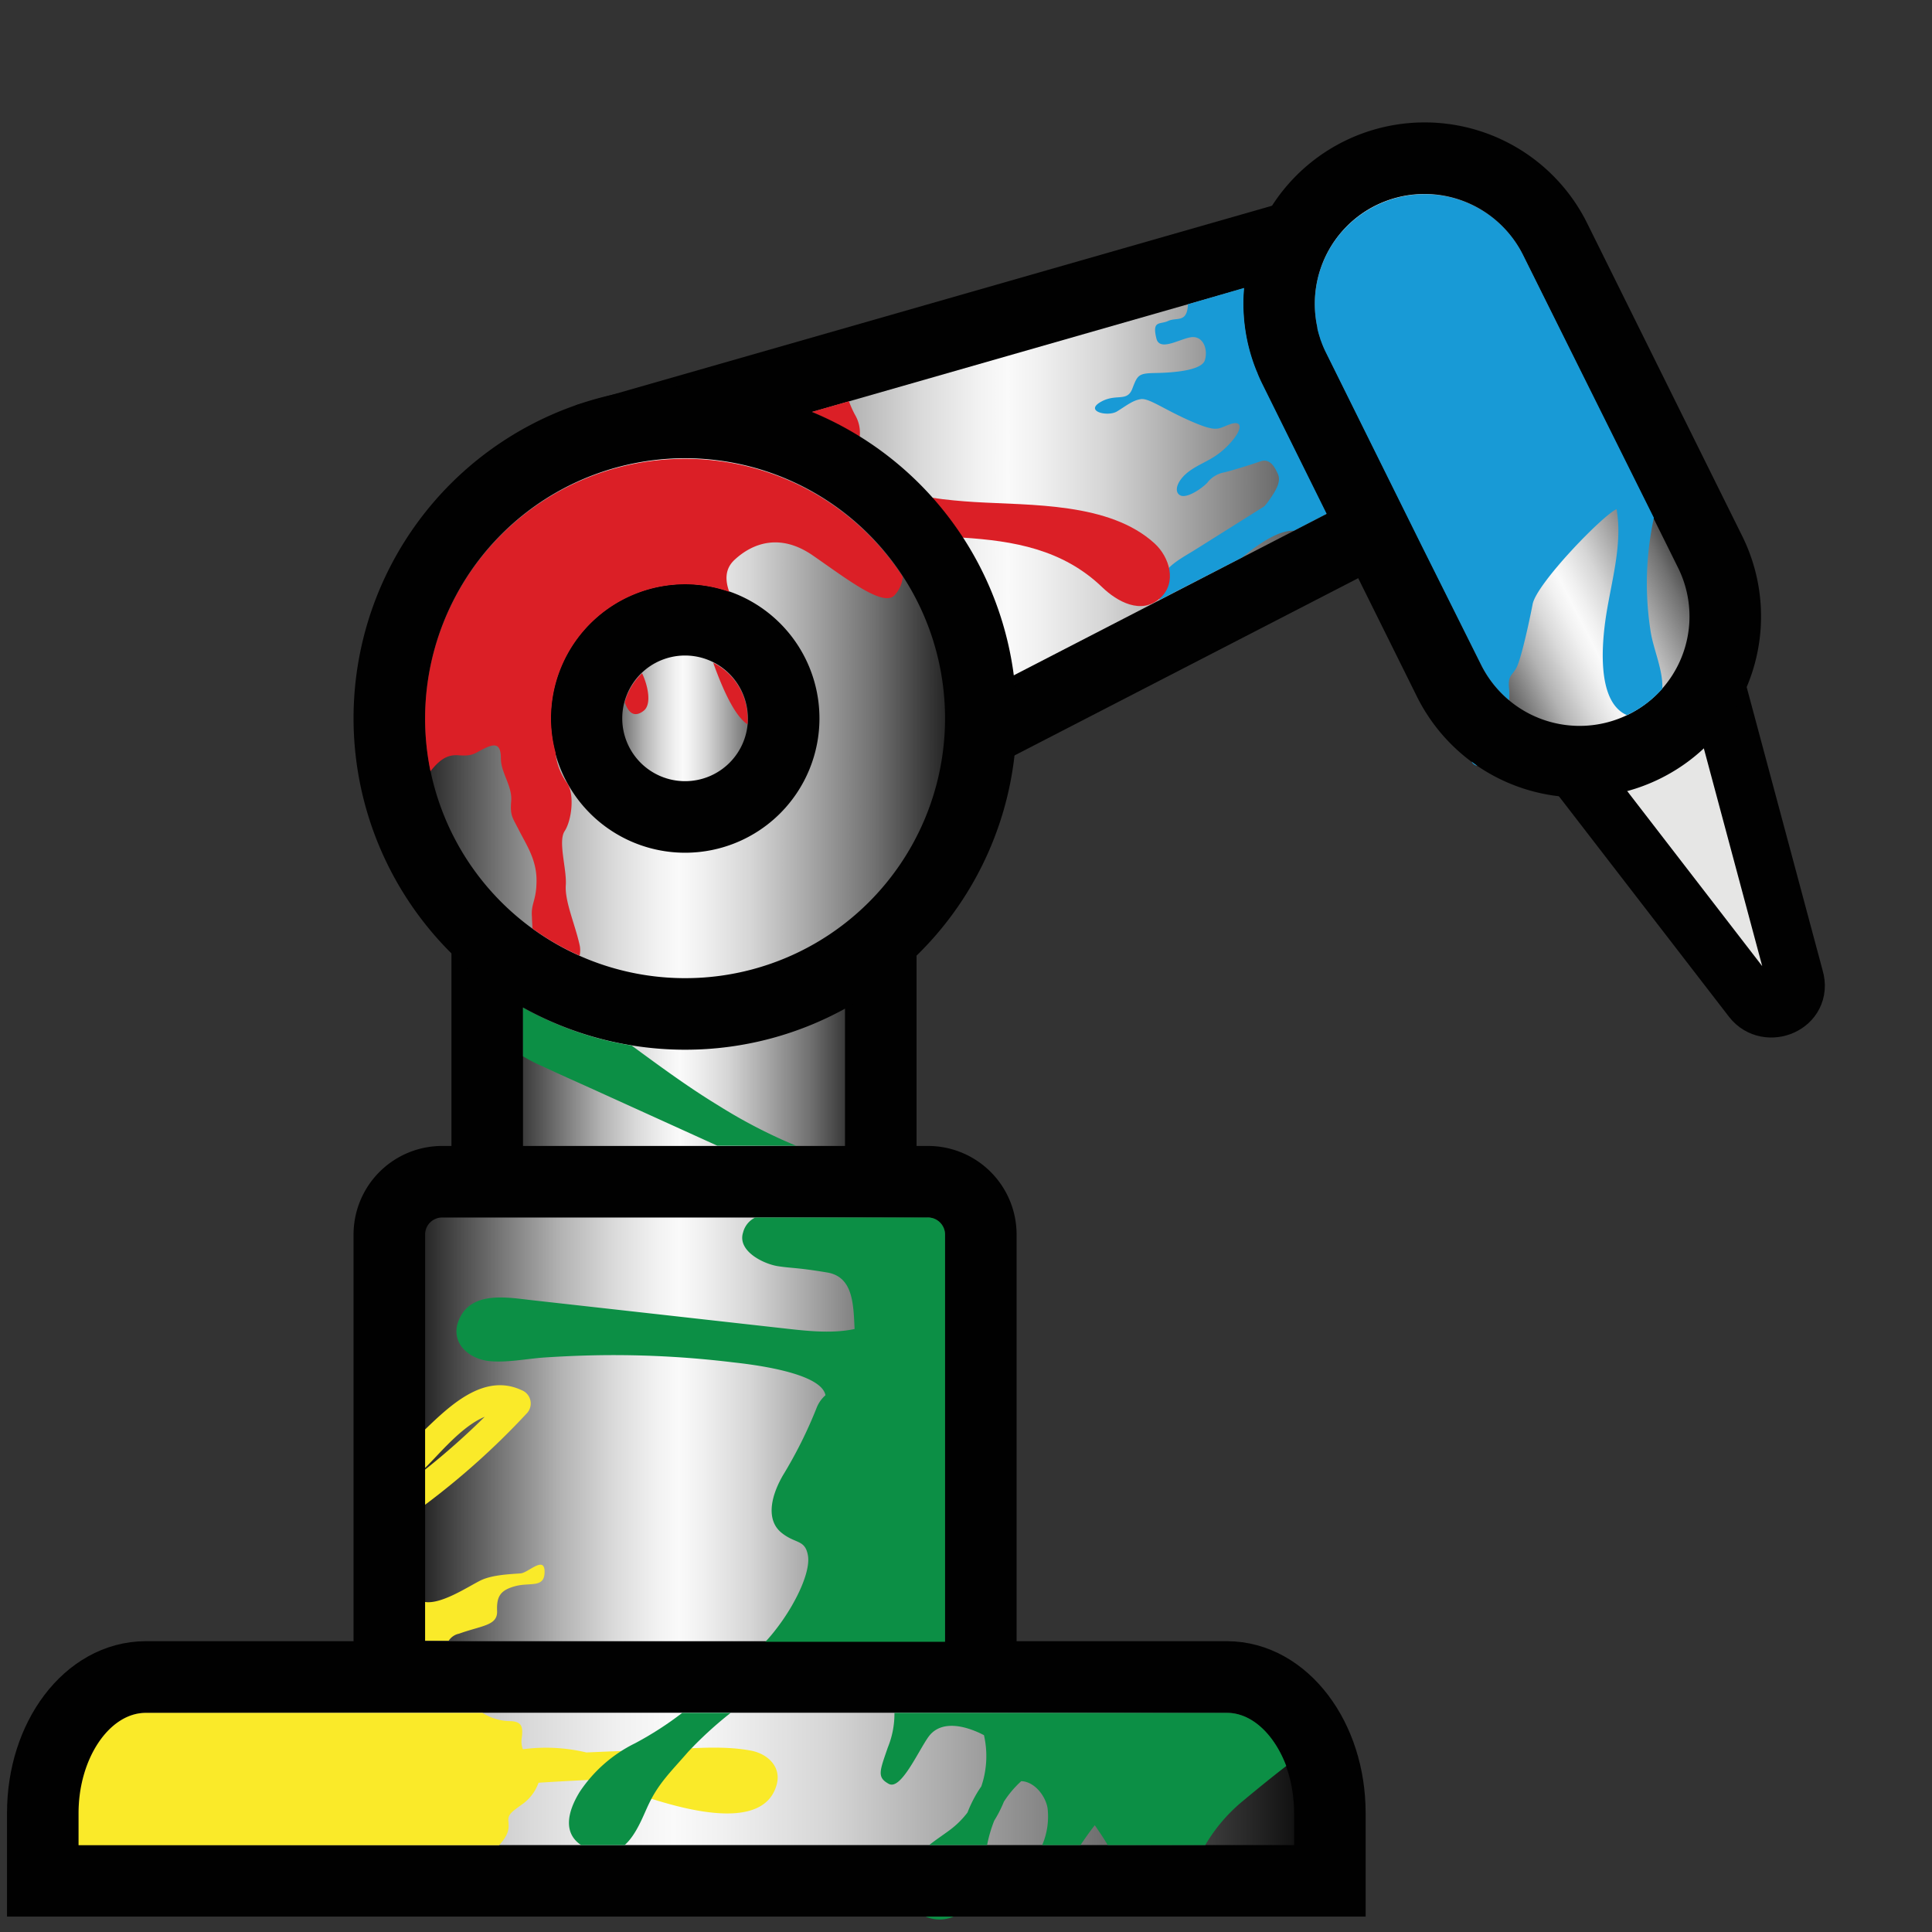
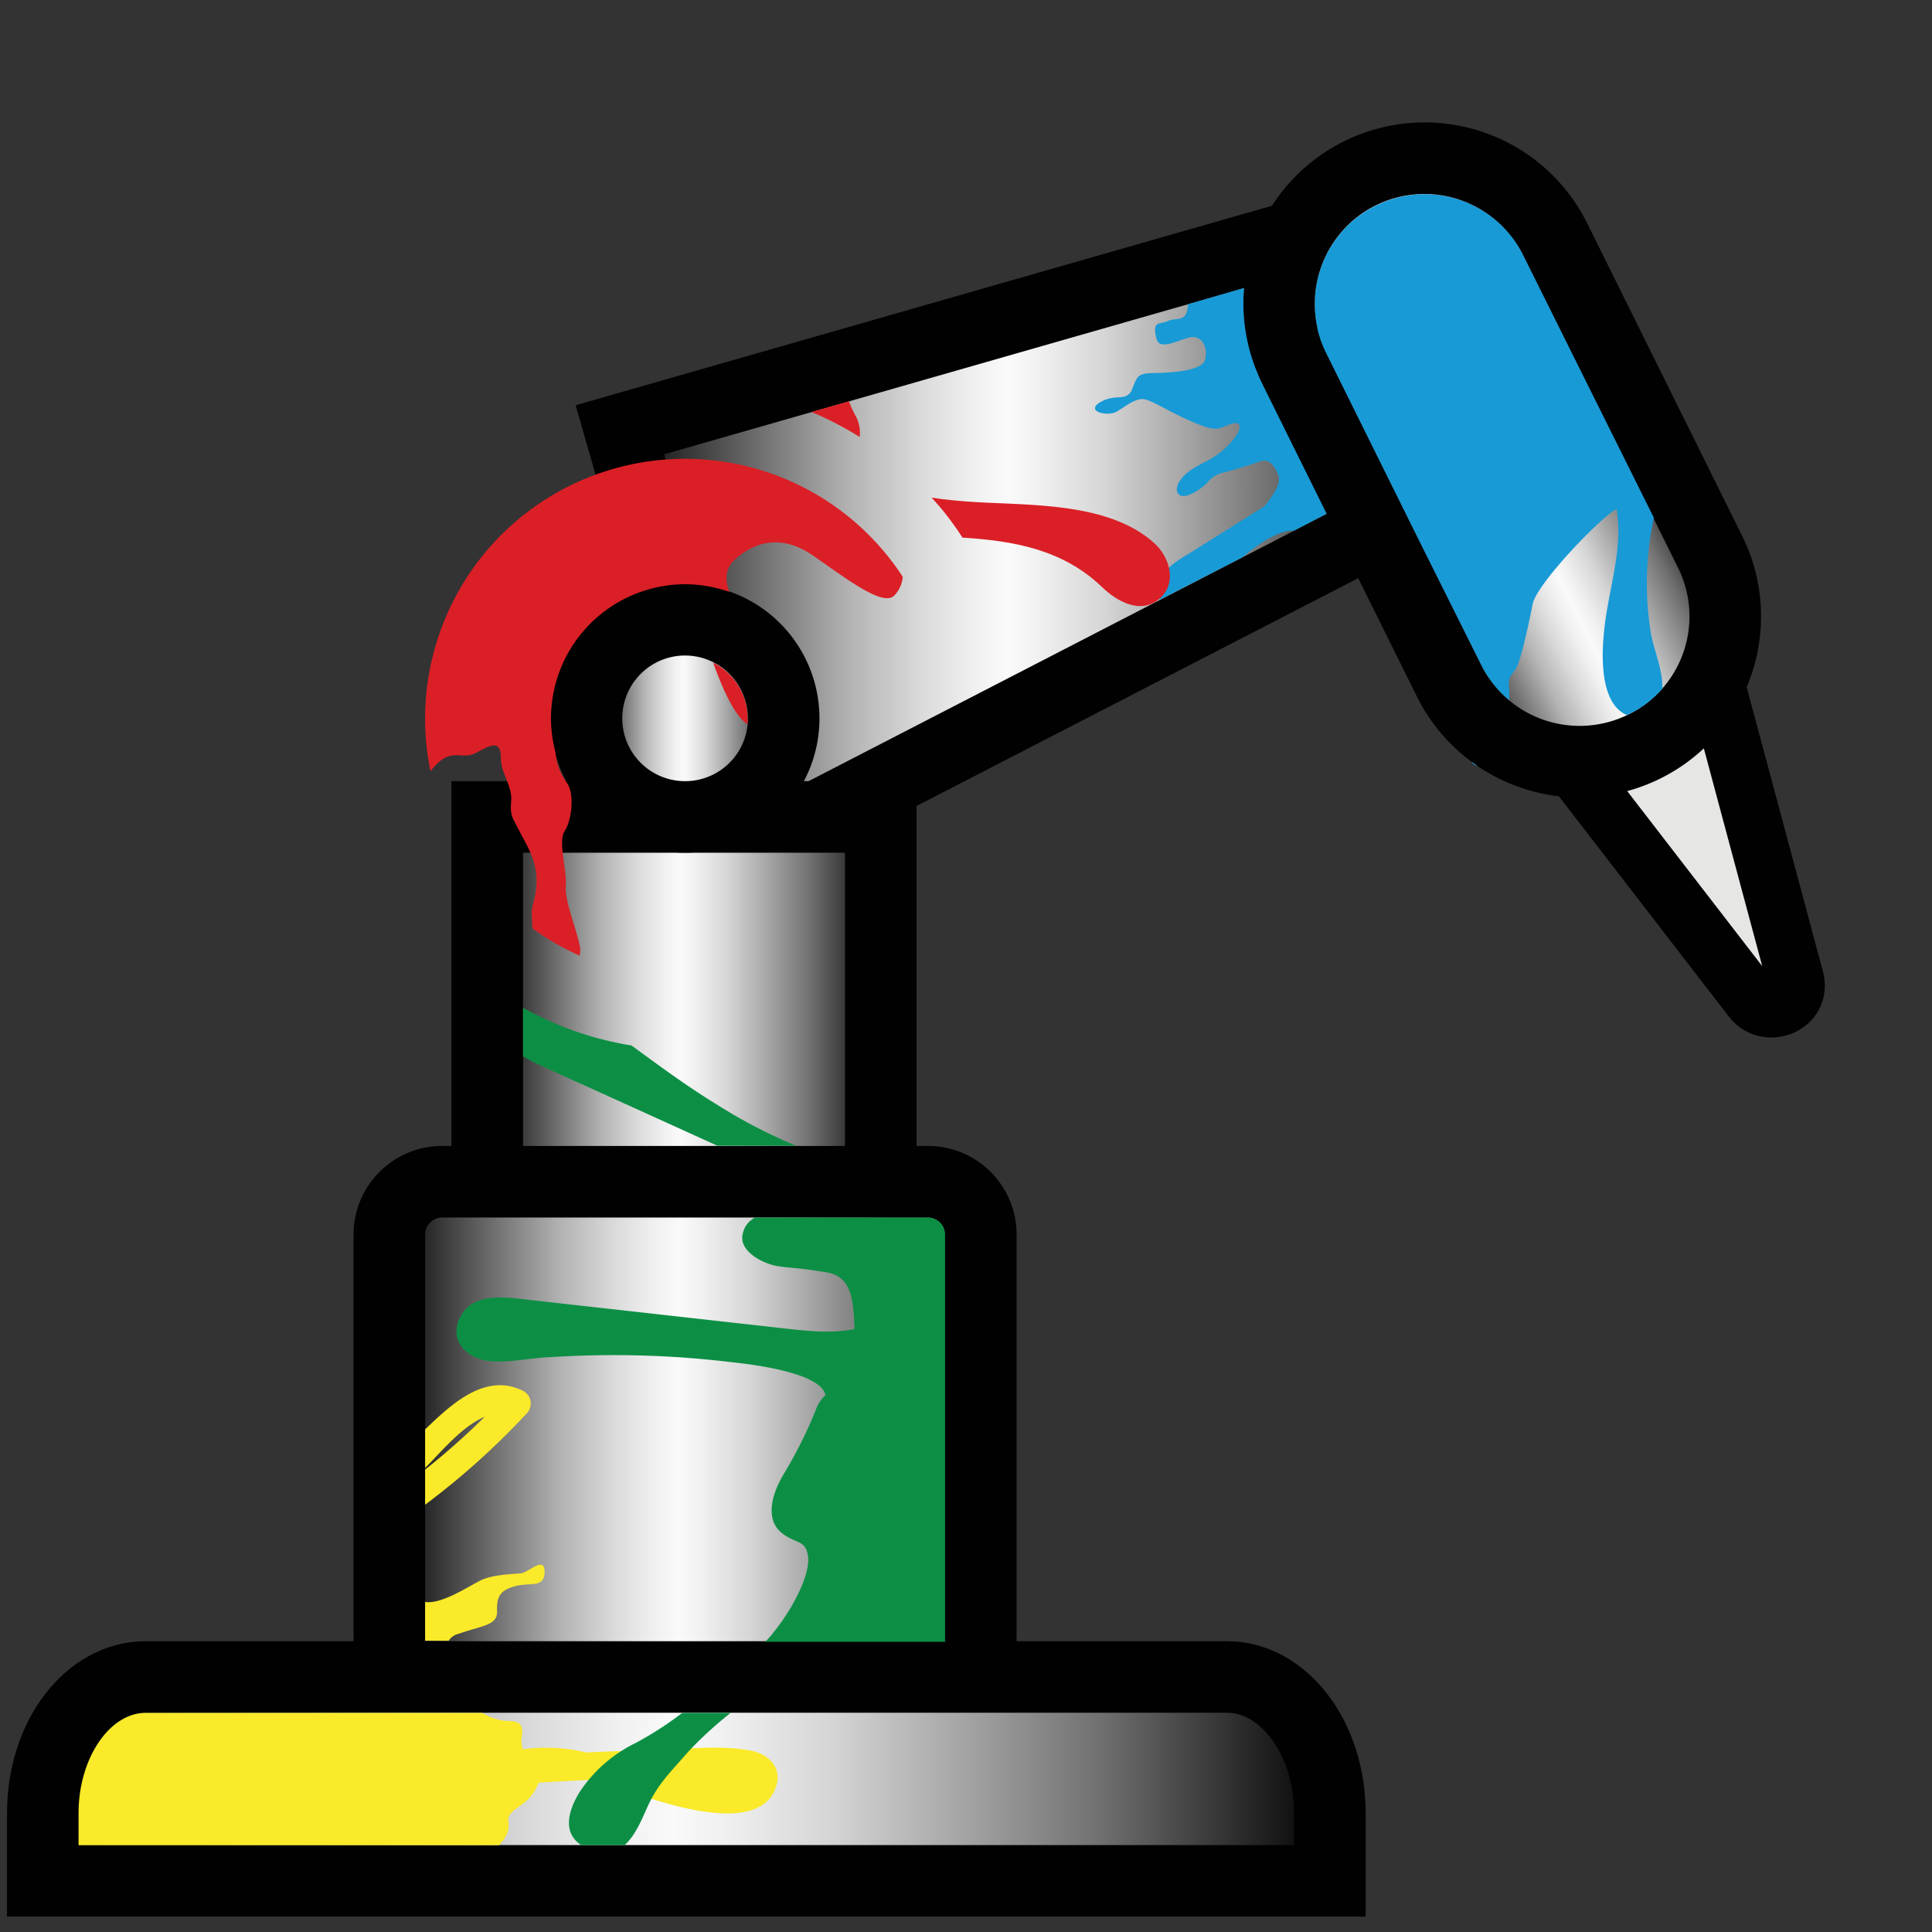
<svg xmlns="http://www.w3.org/2000/svg" xmlns:xlink="http://www.w3.org/1999/xlink" id="SketchBot_Icon" viewBox="0 0 270 270" style="width:100%">
  <rect x="0" y="0" width="270" height="270" fill="#333333" stroke="none" />
  <defs>
    <linearGradient id="SketchBot-linear-gradient" x1="86.63" y1="75.59" x2="197.34" y2="75.59" gradientUnits="userSpaceOnUse">
      <stop offset="0" />
      <stop offset="0.09" stop-color="#3a3a3a" />
      <stop offset="0.2" stop-color="#7d7d7d" />
      <stop offset="0.29" stop-color="#b3b3b3" />
      <stop offset="0.38" stop-color="#dadada" />
      <stop offset="0.45" stop-color="#f1f1f1" />
      <stop offset="0.49" stop-color="#fafafa" />
      <stop offset="0.53" stop-color="#f0f0f0" />
      <stop offset="0.61" stop-color="#d6d6d6" />
      <stop offset="0.7" stop-color="#acacac" />
      <stop offset="0.82" stop-color="#717171" />
      <stop offset="0.94" stop-color="#262626" />
      <stop offset="1" />
    </linearGradient>
    <linearGradient id="SketchBot-linear-gradient-2" x1="191.55" y1="73.66" x2="228.29" y2="54.94" xlink:href="#SketchBot-linear-gradient" />
    <linearGradient id="SketchBot-linear-gradient-3" x1="68.09" y1="141.7" x2="123.09" y2="141.7" xlink:href="#SketchBot-linear-gradient" />
    <linearGradient id="SketchBot-linear-gradient-4" x1="54.41" y1="205.03" x2="137.07" y2="205.03" xlink:href="#SketchBot-linear-gradient" />
    <linearGradient id="SketchBot-linear-gradient-5" x1="5.98" y1="248.61" x2="185.85" y2="248.61" xlink:href="#SketchBot-linear-gradient" />
    <linearGradient id="SketchBot-linear-gradient-6" x1="54.41" y1="100.41" x2="137.07" y2="100.41" xlink:href="#SketchBot-linear-gradient" />
    <linearGradient id="SketchBot-linear-gradient-7" x1="81.96" y1="100.41" x2="109.52" y2="100.41" xlink:href="#SketchBot-linear-gradient" />
  </defs>
  <g id="SketchBot_Arm">
    <polygon id="SketchBot_Neck" points="197.34 71.29 185.95 31.61 86.63 60.06 103.72 119.58 197.34 71.29 197.34 71.29 197.34 71.29" style="stroke:#010101;stroke-miterlimit:10;stroke-width:10px;fill-rule:evenodd;fill:url(#SketchBot-linear-gradient)" />
    <path id="SketchBot_Probe" d="M250.86,136.68,239.43,94.05c-1.85,4.26-16.84,12.47-20.43,12.16l25.81,33.46C247,142.49,252,140.49,250.86,136.68Z" style="fill:#e6e6e5;stroke:#010101;stroke-miterlimit:10;stroke-width:8px;fill-rule:evenodd" />
    <path id="SketchBot_Head" d="M229.77,104.34A20.27,20.27,0,0,0,239,77.14L217.35,33.46a20.35,20.35,0,0,0-36.51,18L202.5,95.13a20.38,20.38,0,0,0,27.27,9.21Z" style="stroke:#010101;stroke-miterlimit:10;stroke-width:10px;fill-rule:evenodd;fill:url(#SketchBot-linear-gradient-2)" />
    <g id="SketchBot_BluePaint">
      <path id="SketchBot_BluePaint2" d="M212.87,35.68a15.38,15.38,0,0,0-27-1l-.35.65a15.37,15.37,0,0,0-1.42,10.4,1,1,0,0,1,0,.17,14,14,0,0,0,.41,1.44c0,.1.06.2.1.3a13.74,13.74,0,0,0,.67,1.59l13.38,27h0L207,92.91a15.38,15.38,0,0,0,3.91,4.94,12,12,0,0,0,0-1.51c-.23-1.94.37-1.87,1-3s1.73-6.07,2.28-8.92,9.68-12.31,11.73-13.27c.85,4.8-.68,9.92-1.44,14.72-.56,3.57-1.51,12.16,2.88,14.07l.27-.12a15.38,15.38,0,0,0,4.68-3.56c.13-2.59-1.24-5.5-1.63-8a43.37,43.37,0,0,1,.45-15.9Z" style="fill:#189ad6" />
      <path id="SketchBot_BluePaint1" d="M163.26,44.85c-1.15.54-2.29-.14-1.65,2.46.48,1.95,3.56-.15,5.06-.2s2.16,1.71,1.72,3.21-4.59,1.77-6.94,1.81-2.47.27-3.21,2.2-2.3.58-4.48,1.88,1.07,2.06,2.34,1.29,2.18-1.55,3.33-1.72,3.18,1.41,7,3.08,3.78,1,5.53.41,1.74.79-.26,2.89-3.64,2.37-5.4,3.62-2.31,2.87-1.41,3.42,3-.88,3.81-1.71a3.9,3.9,0,0,1,2.18-1.43c.9-.17,3.92-1.11,5.25-1.58s2,.74,2.46,1.77-.2,2.23-1.36,3.84a8.06,8.06,0,0,1-.53.66l-9.55,6c-1.87,1.19-4.39,2.35-5.09,4.64a4,4,0,0,0,0,2.44l11.52-5.93c1.85-1.5,4.85-3.8,7.22-3.73l4.6-2.37-9-18.17q-.36-.73-.66-1.47c0-.09-.08-.18-.11-.27a25,25,0,0,1-1.77-11.65L166,42.53c0,.1,0,.21,0,.3C165.79,45.12,164.41,44.32,163.26,44.85Z" style="fill:#189ad6" />
    </g>
    <path id="SketchBot_RedPaint5" d="M131.57,71.1c.43.53.85,1.06,1.26,1.61l.11.15c.55.74,1.07,1.5,1.57,2.27,7.13.46,14,1.62,19.53,6.94,2.08,2,5.45,3.89,8.07,1.54,2.43-2.18,1.34-5.75-.76-7.67-6.29-5.74-17.27-5.3-25.15-5.78-1.93-.12-4-.3-6-.61.39.44.79.87,1.16,1.31Z" style="fill:#db1f26" />
    <path id="SketchBot_RedPaint2" d="M120.14,61.07a4.93,4.93,0,0,0-.63-3.06,14.58,14.58,0,0,1-.87-1.93l-5.23,1.5A46.58,46.58,0,0,1,120.14,61.07Z" style="fill:#db1f26" />
  </g>
  <g id="SketchBot_Base">
    <polygon id="SketchBot_Leg" points="68.09 114.17 123.09 114.17 123.09 169.22 68.09 169.22 68.09 114.17 68.09 114.17" style="stroke:#010101;stroke-miterlimit:10;stroke-width:10px;fill-rule:evenodd;fill:url(#SketchBot-linear-gradient-3)" />
    <path id="SketchBot_Base-2" data-name="SketchBot_Base" d="M61.92,244.9h67.64a7.38,7.38,0,0,0,7.51-7.25V172.4a7.38,7.38,0,0,0-7.51-7.25H61.92a7.38,7.38,0,0,0-7.51,7.25v65.25a7.38,7.38,0,0,0,7.51,7.25Z" style="stroke:#010101;stroke-miterlimit:10;stroke-width:10px;fill-rule:evenodd;fill:url(#SketchBot-linear-gradient-4)" />
    <path id="SketchBot_Foot" d="M185.85,262.85v-9.49c0-10.48-6.44-19-14.39-19H20.37c-8,0-14.39,8.5-14.39,19v9.49Z" style="stroke:#010101;stroke-miterlimit:10;stroke-width:10px;fill-rule:evenodd;fill:url(#SketchBot-linear-gradient-5)" />
-     <path id="SketchBot_Joint" d="M137.07,100.41A41.33,41.33,0,1,0,95.74,141.7a41.3,41.3,0,0,0,41.33-41.29Z" style="stroke:#010101;stroke-miterlimit:10;stroke-width:10px;fill-rule:evenodd;fill:url(#SketchBot-linear-gradient-6)" />
    <path id="SketchBot_Bolt" d="M109.52,100.41a13.78,13.78,0,1,0-13.78,13.76,13.77,13.77,0,0,0,13.78-13.76Z" style="stroke:#010101;stroke-miterlimit:10;stroke-width:10px;fill-rule:evenodd;fill:url(#SketchBot-linear-gradient-7)" />
    <g id="SketchBot_YellowPaint">
      <path id="SketchBot_YellowPaint3" d="M67.74,198a103.85,103.85,0,0,1-8.33,7.38v4.91a106.23,106.23,0,0,0,14.18-12.74,2,2,0,0,0-.71-3.28C68,192,63.54,195.85,60.21,199l-.8.77v5.37C61.47,203.13,64.53,199.32,67.74,198Z" style="fill:#faea29" />
      <path id="SketchBot_YellowPaint2" d="M64.15,228.31c3.24-1.16,5.4-1.13,5.32-3.16s.43-2.91,2.53-3.48,4.1.32,4.11-2-2.26.11-3.33.21-3.93.15-5.64,1-5.45,3.35-7.73,3v5.41h3.3A2.26,2.26,0,0,1,64.15,228.31Z" style="fill:#faea29" />
      <path id="SketchBot_YellowPaint1" d="M20.37,239.38c-5.09,0-9.39,6.4-9.39,14v4.49H69.75c1.46-1.6,1.38-2.46,1.29-3.41s.7-1.39,1.81-2.22a6.21,6.21,0,0,0,2.41-3.1c2.33-.15,4.67-.28,7-.39,2.61.6,5.13,1.45,7.28,2.15,4.38,1.42,17.06,5.63,19-1.49.69-2.49-1.25-4.29-3.52-4.74-4.41-.87-9.59-.18-14.07-.08-3,.07-6,.18-9,.32a24.43,24.43,0,0,0-8.88-.45A3.09,3.09,0,0,1,72.9,243c.21-1.57.12-2.4-1.56-2.47a7.37,7.37,0,0,1-3.91-1.15H20.37Z" style="fill:#faea29" />
    </g>
    <g id="SketchBot_GreenPaint">
      <path id="SketchBot_GreenPaint6" d="M205.66,106.44a1.06,1.06,0,0,0,.81.58C206.19,106.84,205.93,106.64,205.66,106.44Z" style="fill:#189ad6" />
      <path id="SketchBot_GreenPaint5" d="M88.26,146.11a46,46,0,0,1-15.17-5.28v6.79A23.1,23.1,0,0,0,75.78,149c2.7,1.27,5.44,2.47,8.16,3.71l16.3,7.4h11a72.41,72.41,0,0,1-10.85-5.62C96.17,151.93,92.21,149,88.26,146.11Z" style="fill:#0c8f45" />
      <path id="SketchBot_GreenPaint4" d="M81,250.44c-1.75,2.86-2.28,5.75.21,7.41h6.09c1.69-1.51,2.62-4.2,3.41-5.82,1.4-2.88,3-4.38,5.47-7.22a53.29,53.29,0,0,1,5.93-5.43H95.34a46.7,46.7,0,0,1-6.58,4.24A19.76,19.76,0,0,0,81,250.44Z" style="fill:#0c8f45" />
-       <path id="SketchBot_GreenPaint3" d="M171.46,239.38H125a12.44,12.44,0,0,1-.93,4.84c-1.14,3.32-1.54,4.16.14,5.08s4.06-4.47,5.52-6.54,4.25-1.93,7.24-.54l.54.27a13.1,13.1,0,0,1-.37,7.16c-.17.25-.34.5-.5.76a18.06,18.06,0,0,0-1.43,2.89,12.39,12.39,0,0,1-2.61,2.55c-.91.67-1.87,1.3-2.74,2h8.09a18.83,18.83,0,0,1,1-3.42,17.12,17.12,0,0,0,1.34-2.63,14.18,14.18,0,0,1,2.43-2.88c1.81.05,3.38,2,3.68,3.77a10.11,10.11,0,0,1-.75,5.16H151c.64-.94,1.28-1.86,2-2.77.61.88,1.24,1.81,1.81,2.77h13.63a23.11,23.11,0,0,1,5.06-6c1.84-1.53,4.08-3.37,6.26-5.05C178.11,242.43,175,239.38,171.46,239.38Z" style="fill:#0c8f45" />
      <path id="SketchBot_GreenPaint2" d="M129.55,170.15h-24a3.18,3.18,0,0,0-1.7,2.08c-.85,2.61,2.87,4.41,4.86,4.72s2.55.16,6.88.88c3.63.6,3.68,4.39,3.84,7.9-3.36.73-7.26.2-10.43-.15L92.3,183.71l-17.92-2c-3.45-.38-8.47-1.36-10.22,2.68-1.39,3.21,1.36,5.6,4.37,5.84,2.45.2,5-.33,7.44-.51,3-.2,6-.32,9-.34a138.44,138.44,0,0,1,17.39,1c1.81.21,12.39,1.29,13,4.61a4.51,4.51,0,0,0-1.22,1.72,61.67,61.67,0,0,1-4.73,9.48c-1.94,3.38-2.17,6.4-.21,8s3.31.91,3.71,3.19-1.7,6.71-4.33,10.14c-.47.62-1,1.27-1.61,1.92h25.1v-57A2.4,2.4,0,0,0,129.55,170.15Z" style="fill:#0c8f45" />
-       <path id="SketchBot_GreenPaint1" d="M129.37,267.85a4.87,4.87,0,0,0,3.89,0Z" style="fill:#0c8f45" />
    </g>
    <g id="SketchBot_RedPaint">
      <path id="SketchBot_RedPaint4" d="M104.47,101.22a7.32,7.32,0,0,0,0-.81,8.75,8.75,0,0,0-4.8-7.8C100.72,95.54,102.52,100,104.47,101.22Z" style="fill:#db1f26" />
      <path id="SketchBot_RedPaint3" d="M64.09,105.55c2.09.17,2.25-.32,3.7-1S70,104,70,106s1.61,3.85,1.44,5.94.16,2.25,1.13,4.17,2.41,4,2.41,6.91-.81,3.21-.64,5.14c0,.39.05,1,.07,1.59A36.42,36.42,0,0,0,81,133.55a3.42,3.42,0,0,0,0-1.49c-.64-2.9-2.09-6.11-1.93-8.35s-1.12-6.11-.16-7.56,1.45-5.13.32-6.74a8.5,8.5,0,0,1-1.6-4.28,18.41,18.41,0,0,1-.63-4.72A18.78,18.78,0,0,1,95.74,81.65a18.6,18.6,0,0,1,6.17,1.06c-.55-1.56-.65-3.17.73-4.46,2.41-2.25,6.27-3.85,10.93-.64s9.79,7.23,11.4,5.62a4.25,4.25,0,0,0,1.19-2.62,36.32,36.32,0,0,0-66,27.17C61.44,106.18,62.48,105.43,64.09,105.55Z" style="fill:#db1f26" />
-       <path id="SketchBot_RedPaint1" d="M90,99.29c1.11-.94.51-3.58-.27-5.2a8.68,8.68,0,0,0-2.41,4.06C87.93,100,88.94,100.16,90,99.29Z" style="fill:#db1f26" />
    </g>
  </g>
</svg>